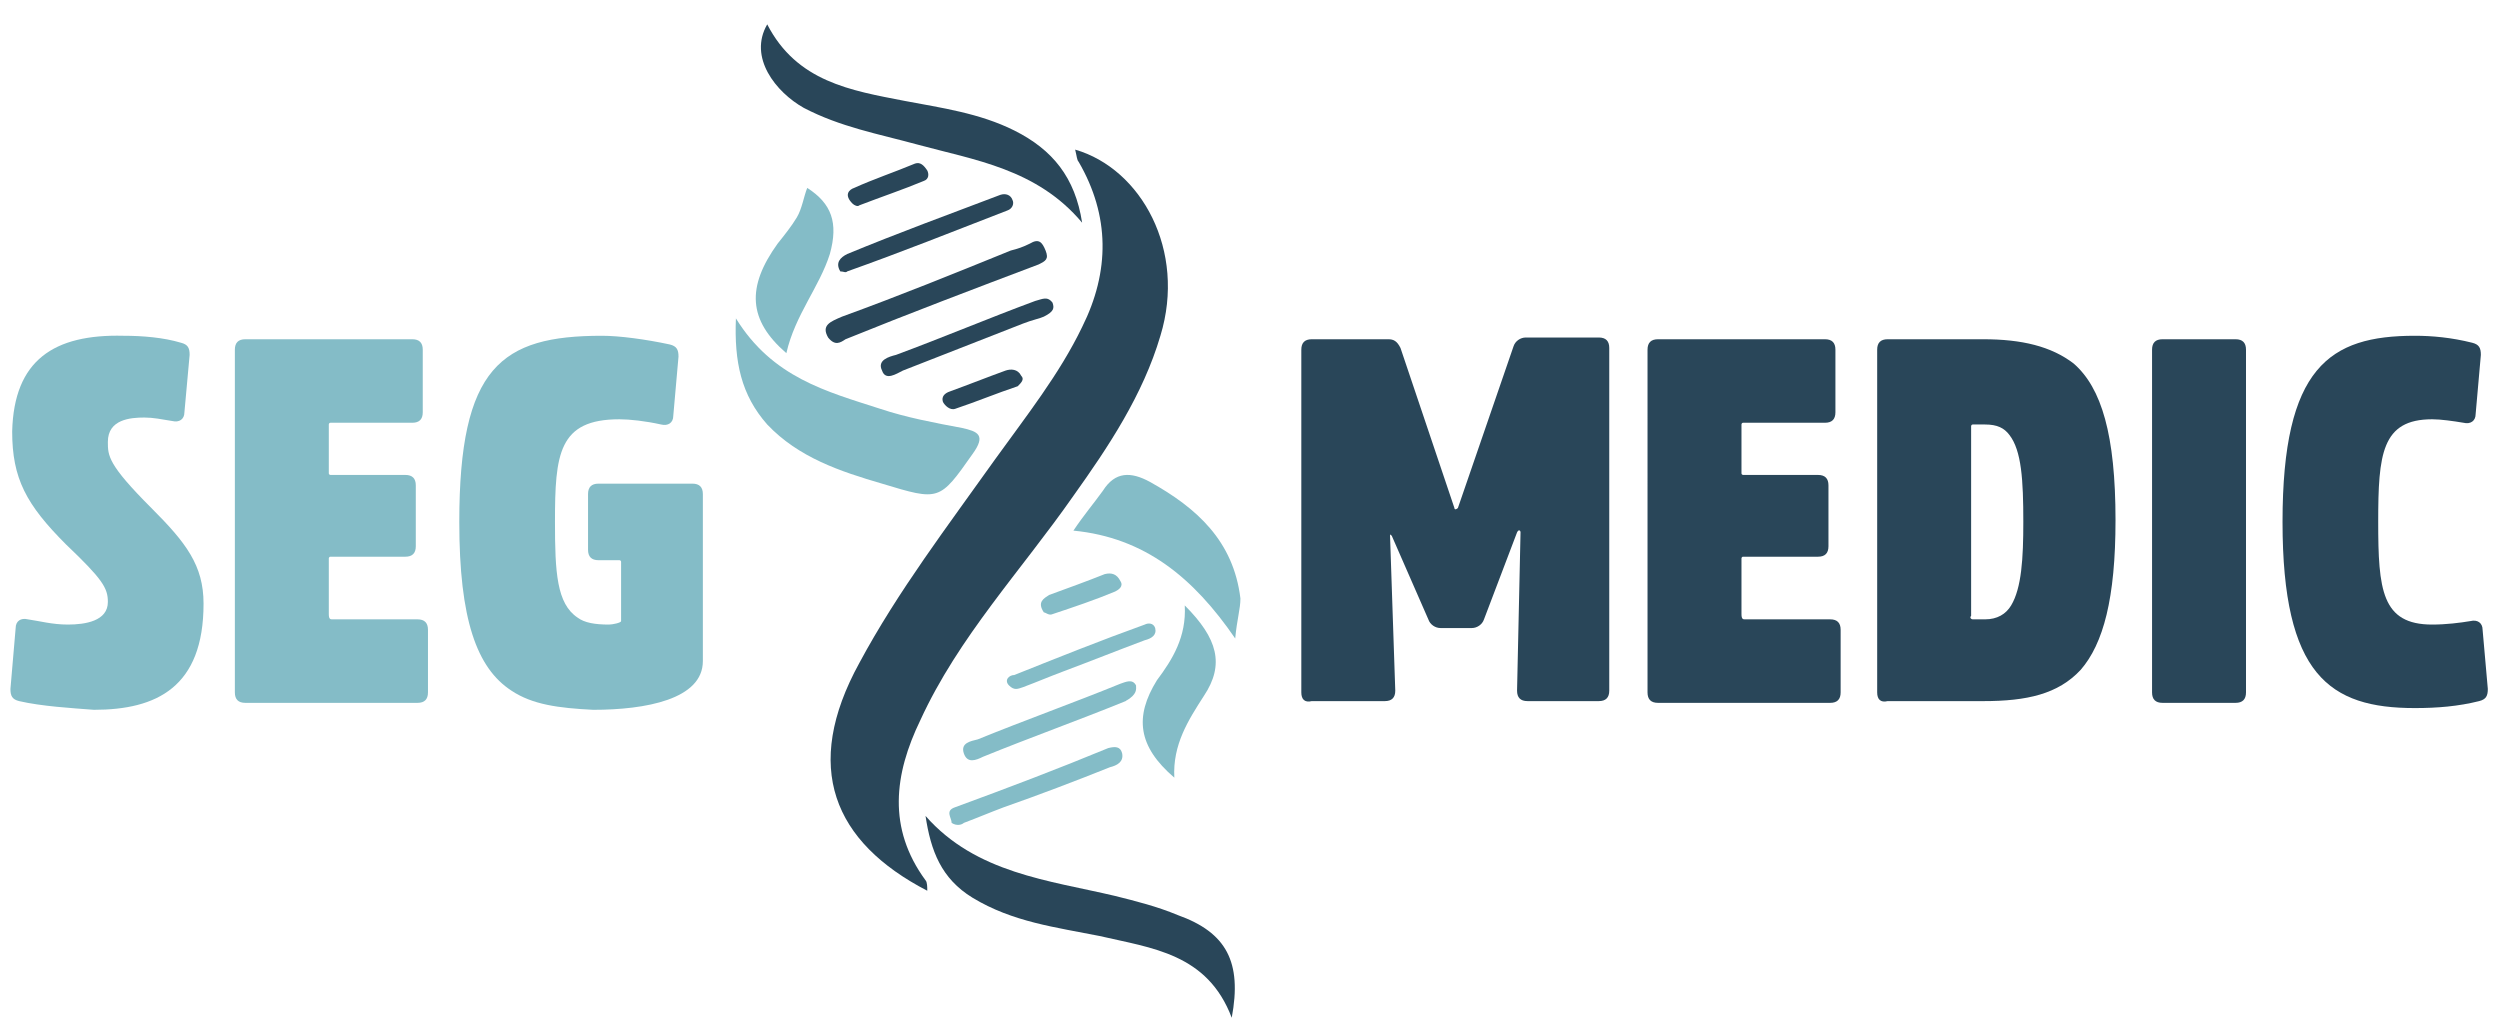
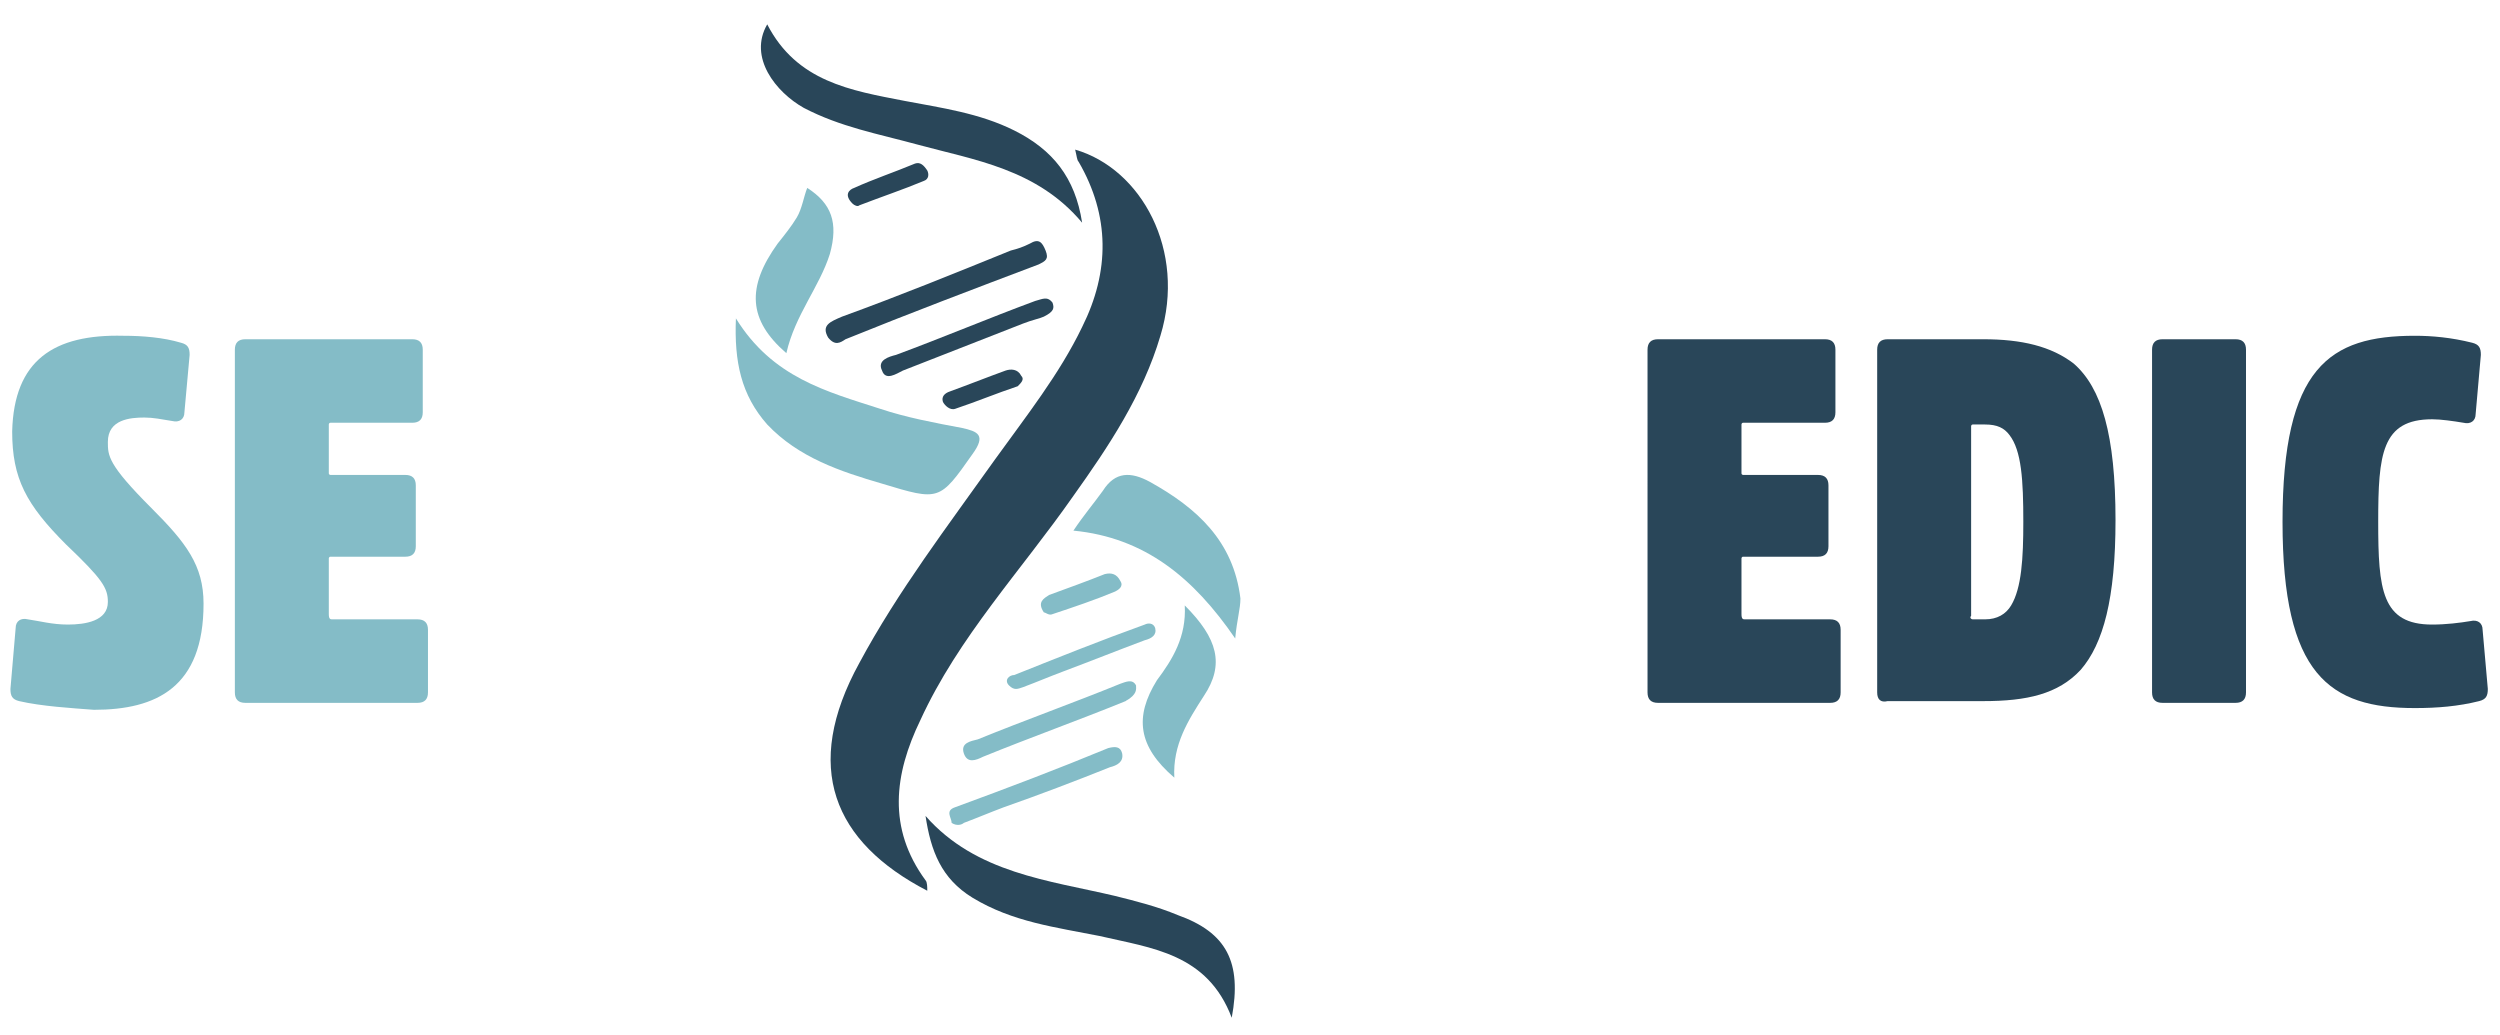
<svg xmlns="http://www.w3.org/2000/svg" id="Camada_1" x="0px" y="0px" viewBox="0 0 143.7 59.5" style="enable-background:new 0 0 143.7 59.5;" xml:space="preserve">
  <style type="text/css">
	.st0{fill:#294659;}
	.st1{fill:#84BCC7;}
</style>
  <g>
    <g>
      <g>
        <g>
          <path class="st0" d="M61.8,8.6c3.8,1.1,6.4,5.8,4.9,10.7c-1,3.4-3,6.4-5,9.2c-3,4.3-6.6,8.1-8.8,12.9c-1.5,3.1-1.9,6.2,0.3,9.2      c0.1,0.1,0.1,0.4,0.1,0.6c-5.4-2.8-7.2-7.1-3.9-13.1c2.2-4.1,5.1-7.9,7.8-11.7c1.8-2.5,3.7-4.9,5-7.6c1.6-3.2,1.6-6.4-0.2-9.5      C61.9,9.2,61.9,9,61.8,8.6z" />
        </g>
        <g>
          <path class="st0" d="M53.2,46.9c2.9,3.3,7.1,3.7,10.9,4.6c1.2,0.3,2.4,0.6,3.6,1.1c2.8,1,3.7,2.7,3.1,5.9      c-1.4-3.7-4.6-4-7.6-4.7c-2.5-0.5-5-0.8-7.3-2.2C54.1,50.5,53.5,48.9,53.2,46.9z" />
        </g>
        <g>
          <path class="st0" d="M62.2,12.8c-2.6-3.1-6.2-3.6-9.5-4.5c-2.2-0.6-4.4-1-6.5-2.1c-1.6-0.9-3.2-2.9-2.1-4.8      c1.7,3.3,4.8,3.8,7.9,4.4c2.1,0.4,4.3,0.7,6.3,1.7C60.5,8.6,61.8,10.2,62.2,12.8z" />
        </g>
        <g>
          <path class="st0" d="M47.6,19.4c-0.4-0.7,0.1-0.9,0.8-1.2c3.3-1.2,6.5-2.5,9.7-3.8c0.4-0.1,0.7-0.2,1.1-0.4      c0.5-0.3,0.7-0.1,0.9,0.4c0.2,0.5,0,0.6-0.4,0.8c-3.7,1.4-7.4,2.8-11.1,4.3C48.3,19.7,48,19.9,47.6,19.4z" />
        </g>
        <g>
-           <path class="st0" d="M48.3,15.6c-0.3-0.5,0-0.8,0.4-1c2.9-1.2,5.9-2.3,8.8-3.4c0.3-0.1,0.6,0,0.7,0.3c0.1,0.2,0,0.5-0.3,0.6      c-3.1,1.2-6.1,2.4-9.2,3.5C48.6,15.7,48.5,15.6,48.3,15.6z" />
-         </g>
+           </g>
        <g>
          <path class="st0" d="M60,18.2c-0.2,0.1-0.7,0.2-1.2,0.4c-2.3,0.9-4.6,1.8-6.9,2.7c-0.4,0.2-1,0.6-1.2,0      c-0.3-0.6,0.4-0.8,0.8-0.9c2.7-1,5.3-2.1,8-3.1c0.4-0.1,0.7-0.3,1,0.1C60.6,17.7,60.6,17.9,60,18.2z" />
        </g>
        <g>
          <path class="st0" d="M58.5,22.2c-1.2,0.4-2.4,0.9-3.6,1.3c-0.3,0.1-0.6-0.2-0.7-0.4c-0.1-0.3,0.1-0.5,0.4-0.6      c1.1-0.4,2.1-0.8,3.2-1.2c0.3-0.1,0.7-0.1,0.9,0.3C58.9,21.8,58.7,22,58.5,22.2z" />
        </g>
        <g>
          <path class="st0" d="M49,11.7c-0.5-0.5-0.2-0.8,0.1-0.9c1.1-0.5,2.3-0.9,3.5-1.4c0.3-0.1,0.5,0.1,0.7,0.4      c0.1,0.2,0.1,0.5-0.2,0.6c-1.2,0.5-2.4,0.9-3.7,1.4C49.3,11.9,49.1,11.8,49,11.7z" />
        </g>
      </g>
      <g>
        <g>
          <path class="st1" d="M42.3,18.3c2.1,3.4,5.2,4.2,8.3,5.2c1.5,0.5,3.1,0.8,4.7,1.1c0.9,0.2,1.4,0.4,0.6,1.5      c-1.9,2.7-1.9,2.7-5.2,1.7c-2.4-0.7-4.8-1.5-6.6-3.4C42.6,22.7,42.2,20.8,42.3,18.3z" />
        </g>
        <g>
          <path class="st1" d="M71,36.7c-2.4-3.5-5.2-5.8-9.3-6.2c0.6-0.9,1.2-1.6,1.7-2.3c0.7-1.1,1.6-1.1,2.7-0.5      c2.7,1.5,4.8,3.4,5.2,6.7C71.3,35,71.1,35.6,71,36.7z" />
        </g>
        <g>
          <path class="st1" d="M45.2,20.3c-2.2-1.9-2.3-3.8-0.5-6.3c0.4-0.5,0.8-1,1.1-1.5c0.3-0.5,0.4-1.2,0.6-1.7c1.4,0.9,1.8,2,1.3,3.8      C47.1,16.5,45.7,18.1,45.2,20.3z" />
        </g>
        <g>
          <path class="st1" d="M68.1,34.8c1.9,1.9,2.3,3.4,1.1,5.2c-0.9,1.4-1.8,2.8-1.7,4.7c-2.1-1.8-2.3-3.5-1-5.6      C67.4,37.9,68.2,36.6,68.1,34.8z" />
        </g>
        <g>
          <path class="st1" d="M64.7,40.3C64.9,40.2,64.8,40.2,64.7,40.3c-2.7,1.1-5.5,2.1-8.2,3.2c-0.4,0.2-0.9,0.4-1.1-0.2      c-0.2-0.6,0.4-0.7,0.8-0.8c2.7-1.1,5.5-2.1,8.2-3.2c0.3-0.1,0.7-0.3,0.9,0.1C65.3,39.6,65.4,39.9,64.7,40.3z" />
        </g>
        <g>
          <path class="st1" d="M54.7,47.3c0-0.3-0.4-0.7,0.2-0.9c3-1.1,5.9-2.2,8.8-3.4c0.4-0.1,0.7-0.1,0.8,0.3c0.1,0.5-0.3,0.7-0.7,0.8      c-2,0.8-4.1,1.6-6.1,2.3c-0.8,0.3-1.5,0.6-2.3,0.9C55.3,47.4,55,47.5,54.7,47.3z" />
        </g>
        <g>
          <path class="st1" d="M58,39.4c-0.3-0.3,0-0.6,0.3-0.6c2.5-1,5-2,7.5-2.9c0.2-0.1,0.5-0.1,0.6,0.2c0.1,0.4-0.2,0.6-0.6,0.7      c-1.6,0.6-3.1,1.2-4.7,1.8c-0.8,0.3-1.5,0.6-2.3,0.9C58.5,39.6,58.3,39.7,58,39.4z" />
        </g>
        <g>
          <path class="st1" d="M60,35.2c-0.4-0.6,0-0.8,0.3-1c1.1-0.4,2.2-0.8,3.2-1.2c0.4-0.1,0.7,0,0.9,0.4c0.2,0.3-0.1,0.5-0.3,0.6      c-1.2,0.5-2.4,0.9-3.6,1.3C60.3,35.4,60.1,35.2,60,35.2z" />
        </g>
      </g>
    </g>
    <g>
      <path class="st1" d="M1.1,40.3c-0.4-0.1-0.5-0.3-0.5-0.7l0.3-3.5c0-0.4,0.3-0.6,0.7-0.5c0.7,0.1,1.4,0.3,2.3,0.3    c1,0,2.3-0.2,2.3-1.3c0-0.8-0.3-1.3-2.4-3.3c-2.3-2.3-3.1-3.8-3.1-6.5c0.1-4.1,2.4-5.6,6.4-5.5c1.1,0,2.3,0.1,3.3,0.4    c0.4,0.1,0.5,0.3,0.5,0.7l-0.3,3.3c0,0.4-0.3,0.6-0.7,0.5c-0.6-0.1-1.1-0.2-1.6-0.2c-0.8,0-2.1,0.1-2.1,1.4c0,0.8,0,1.3,2.5,3.8    c2,2,3,3.3,3,5.5c0,4.8-2.7,6.1-6.3,6.1C4.1,40.7,2.4,40.6,1.1,40.3z" />
      <path class="st1" d="M19.1,35.6H24c0.4,0,0.6,0.2,0.6,0.6v3.6c0,0.4-0.2,0.6-0.6,0.6h-9.9c-0.4,0-0.6-0.2-0.6-0.6V20.1    c0-0.4,0.2-0.6,0.6-0.6h9.6c0.4,0,0.6,0.2,0.6,0.6v3.6c0,0.4-0.2,0.6-0.6,0.6h-4.7c-0.1,0-0.1,0.1-0.1,0.1v2.8    c0,0.1,0.1,0.1,0.1,0.1h4.3c0.4,0,0.6,0.2,0.6,0.6v3.5c0,0.4-0.2,0.6-0.6,0.6h-4.3c-0.1,0-0.1,0.1-0.1,0.1v3.2    C18.9,35.6,19,35.6,19.1,35.6z" />
-       <path class="st1" d="M29.4,39.7c-2-1.3-3-4.1-3-9.7c0-8.9,2.4-10.7,8.2-10.7c1,0,2.5,0.2,3.9,0.5c0.4,0.1,0.5,0.3,0.5,0.7    l-0.3,3.4c0,0.4-0.3,0.6-0.7,0.5c-0.9-0.2-1.8-0.3-2.4-0.3c-3.5,0-3.7,2-3.7,5.9c0,2.9,0.1,4.7,1.3,5.5c0.4,0.3,1,0.4,1.8,0.4    c0.2,0,0.7-0.1,0.7-0.2v-3.4c0-0.1-0.1-0.1-0.1-0.1h-1.2c-0.4,0-0.6-0.2-0.6-0.6v-3.2c0-0.4,0.2-0.6,0.6-0.6h5.4    c0.4,0,0.6,0.2,0.6,0.6v9.6c0,2.2-3.3,2.8-6.3,2.8C32.1,40.7,30.6,40.5,29.4,39.7z" />
    </g>
    <g>
-       <path class="st0" d="M74.8,39.8V20.1c0-0.4,0.2-0.6,0.6-0.6h4.4c0.3,0,0.5,0.1,0.7,0.5l3.1,9.2c0,0.1,0.1,0.1,0.2,0l3.2-9.3    c0.1-0.3,0.4-0.5,0.7-0.5h4.2c0.4,0,0.6,0.2,0.6,0.6v19.7c0,0.4-0.2,0.6-0.6,0.6h-4.1c-0.4,0-0.6-0.2-0.6-0.6l0.2-9.1    c0-0.1-0.1-0.2-0.2,0l-1.9,5c-0.1,0.3-0.4,0.5-0.7,0.5h-1.8c-0.3,0-0.6-0.2-0.7-0.5L80,30.8c-0.1-0.1-0.1-0.1-0.1,0l0.3,8.9    c0,0.4-0.2,0.6-0.6,0.6h-4.2C75,40.4,74.8,40.2,74.8,39.8z" />
      <path class="st0" d="M100.3,35.6h4.9c0.4,0,0.6,0.2,0.6,0.6v3.6c0,0.4-0.2,0.6-0.6,0.6h-9.9c-0.4,0-0.6-0.2-0.6-0.6V20.1    c0-0.4,0.2-0.6,0.6-0.6h9.6c0.4,0,0.6,0.2,0.6,0.6v3.6c0,0.4-0.2,0.6-0.6,0.6h-4.7c-0.1,0-0.1,0.1-0.1,0.1v2.8    c0,0.1,0.1,0.1,0.1,0.1h4.3c0.4,0,0.6,0.2,0.6,0.6v3.5c0,0.4-0.2,0.6-0.6,0.6h-4.3c-0.1,0-0.1,0.1-0.1,0.1v3.2    C100.1,35.6,100.2,35.6,100.3,35.6z" />
      <path class="st0" d="M107.9,39.8V20.1c0-0.4,0.2-0.6,0.6-0.6h5.5c2.2,0,3.9,0.4,5.2,1.4c1.6,1.4,2.4,4.1,2.4,9    c0,4.5-0.7,7.1-2,8.6c-1.3,1.4-3.1,1.8-5.6,1.8h-5.5C108.1,40.4,107.9,40.2,107.9,39.8z M113.4,35.6h0.7c0.7,0,1.2-0.3,1.5-0.8    c0.6-1,0.7-2.7,0.7-4.8c0-2.4-0.1-4.1-0.8-5c-0.3-0.4-0.7-0.6-1.4-0.6h-0.7c-0.1,0-0.1,0.1-0.1,0.1v10.9    C113.2,35.5,113.3,35.6,113.4,35.6z" />
      <path class="st0" d="M123.7,39.8V20.1c0-0.4,0.2-0.6,0.6-0.6h4.2c0.4,0,0.6,0.2,0.6,0.6v19.7c0,0.4-0.2,0.6-0.6,0.6h-4.2    C123.9,40.4,123.7,40.2,123.7,39.8z" />
      <path class="st0" d="M131.2,30c0-8.9,2.7-10.7,7.6-10.7c1,0,2.1,0.1,3.3,0.4c0.4,0.1,0.5,0.3,0.5,0.7l-0.3,3.4    c0,0.4-0.3,0.6-0.7,0.5c-0.6-0.1-1.3-0.2-1.8-0.2c-2.9,0-3.1,2-3.1,5.9c0,3.9,0.2,5.9,3.1,5.9c0.8,0,1.6-0.1,2.2-0.2    c0.4-0.1,0.7,0.1,0.7,0.5l0.3,3.4c0,0.4-0.1,0.6-0.5,0.7c-1.2,0.3-2.4,0.4-3.7,0.4C133.9,40.7,131.2,38.8,131.2,30z" />
    </g>
  </g>
</svg>